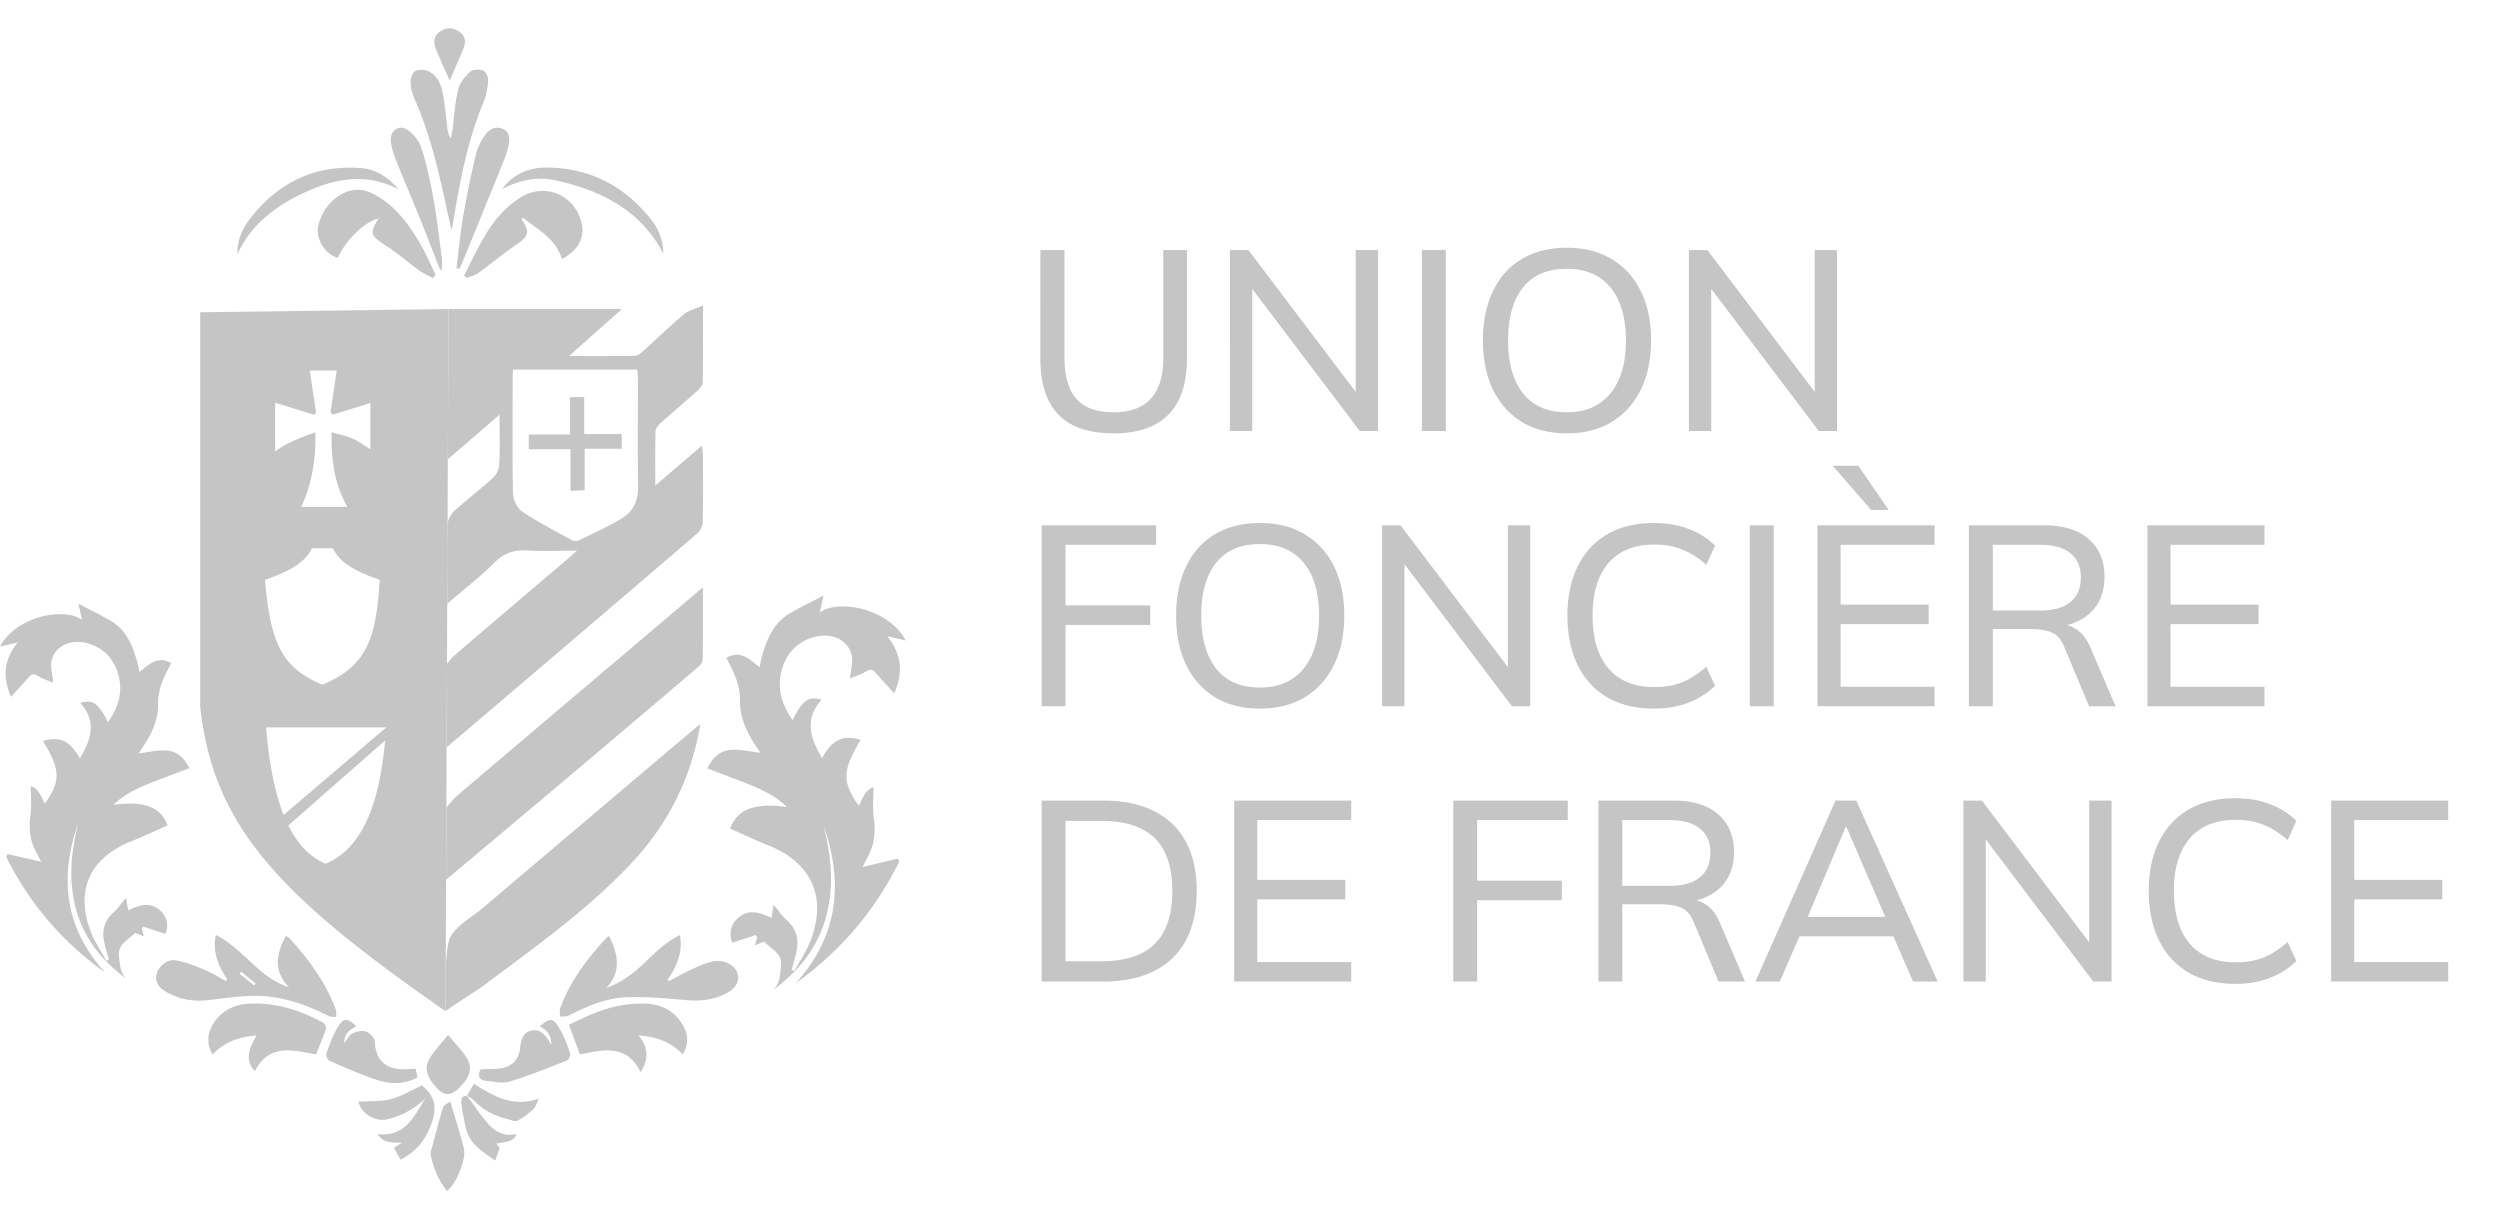
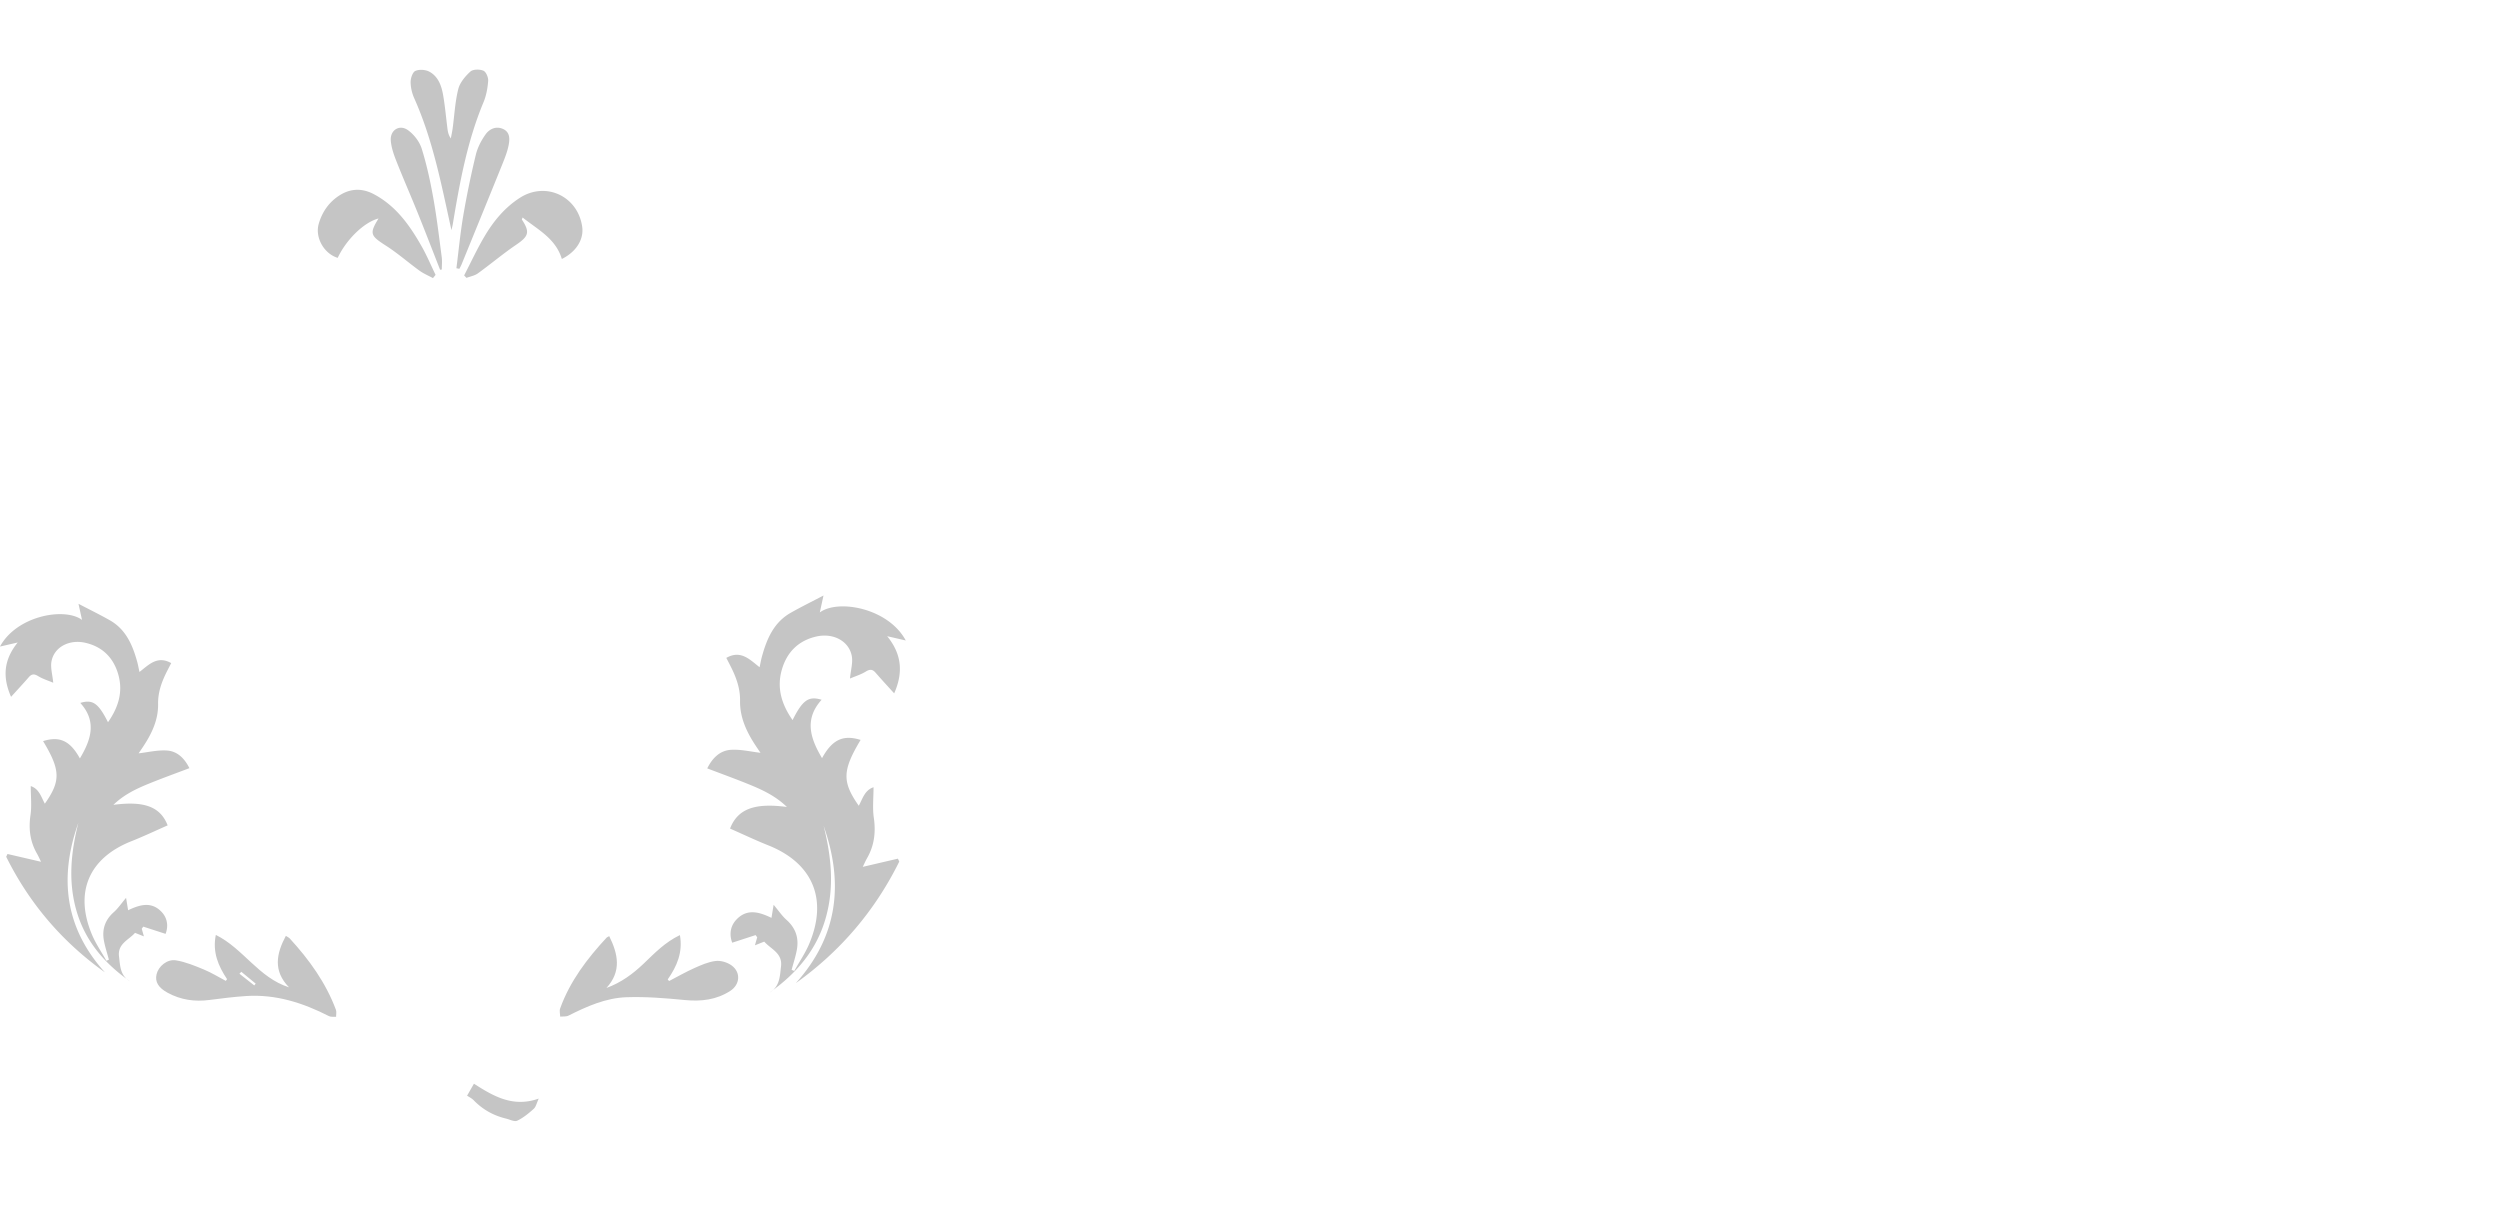
<svg xmlns="http://www.w3.org/2000/svg" width="663" height="323" fill="none">
-   <path fill="#C5C5C5" d="M295.372 114.919q-9.871 0-14.705-4.969-4.765-5.038-4.765-14.773V66.312h6.399v28.66q0 7.148 3.132 10.757t9.939 3.608q6.536 0 9.803-3.608 3.336-3.608 3.336-10.756V66.312h6.263v28.865q0 9.735-4.901 14.773-4.902 4.97-14.501 4.969m30.798-.612V66.312h4.902l30.09 39.757h-1.634V66.312h5.923v47.995h-4.833l-30.091-39.758h1.566v39.758zm50.925 0V66.312h6.332v47.995zm16.181-24.032q0-7.557 2.655-13.07 2.655-5.515 7.624-8.51 5.038-2.996 11.982-2.996 6.876 0 11.845 2.996 5.038 2.995 7.761 8.51 2.724 5.514 2.723 13.002 0 7.557-2.723 13.139-2.723 5.514-7.761 8.578-4.97 2.995-11.845 2.995-6.944 0-11.914-2.995-4.97-3.064-7.692-8.578-2.655-5.582-2.655-13.07m6.671 0q0 8.987 3.949 14.024 3.948 5.038 11.641 5.038 7.42 0 11.505-4.97 4.153-5.038 4.153-14.092t-4.085-14.024-11.573-4.97q-7.693 0-11.641 4.97-3.95 4.97-3.949 14.024m47.952 24.032V66.312h4.901l30.091 39.757h-1.634V66.312h5.922v47.995h-4.833l-30.09-39.758h1.565v39.758zm-171.657 73v-47.995h30.363v5.174h-24.031v16.066h22.465v5.174h-22.465v21.581zm35.66-24.032q0-7.556 2.655-13.071t7.624-8.509q5.038-2.996 11.982-2.996 6.875 0 11.846 2.996 5.037 2.995 7.76 8.509 2.724 5.515 2.723 13.003 0 7.557-2.723 13.139-2.723 5.514-7.76 8.578-4.97 2.995-11.846 2.995-6.943 0-11.914-2.995-4.97-3.064-7.692-8.578-2.655-5.582-2.655-13.071m6.671 0q0 8.987 3.949 14.024 3.949 5.038 11.641 5.038 7.42 0 11.505-4.97 4.153-5.037 4.153-14.092t-4.085-14.024-11.573-4.969q-7.692 0-11.641 4.969-3.95 4.97-3.949 14.024m47.952 24.032v-47.995h4.901l30.091 39.757h-1.634v-39.757h5.923v47.995h-4.834l-30.09-39.758h1.566v39.758zm72.097.612q-7.216 0-12.39-2.995-5.106-2.996-7.829-8.51-2.723-5.582-2.723-13.139t2.723-13.071 7.829-8.509q5.173-2.996 12.39-2.996 5.174 0 9.191 1.566 4.016 1.498 7.012 4.425l-2.315 5.106q-3.268-2.86-6.467-4.085-3.132-1.293-7.285-1.293-7.965 0-12.186 4.901-4.22 4.902-4.22 13.956t4.22 14.024q4.221 4.902 12.186 4.902 4.153 0 7.285-1.226 3.199-1.293 6.467-4.152l2.315 5.037q-2.995 2.928-7.081 4.494-4.016 1.565-9.122 1.565m25.432-.612v-47.995h6.331v47.995zm17.95 0v-47.995h31.043v5.174h-24.916v15.862h23.351v5.174h-23.351v16.611h24.916v5.174zm14.228-52.08-10.211-11.709h6.807l8.033 11.709zm25.927 52.08v-47.995h19.879q7.692 0 11.845 3.608 4.221 3.609 4.221 10.076 0 4.289-1.906 7.284-1.907 2.995-5.378 4.561-3.405 1.566-7.965 1.566l1.157-.953h1.634q2.791 0 4.969 1.429 2.179 1.362 3.609 4.494l6.807 15.93h-7.012l-6.603-15.794q-1.158-2.928-3.404-3.813-2.178-.885-5.514-.885H528.49v20.492zm6.331-25.393h12.595q5.241 0 7.965-2.247 2.79-2.247 2.791-6.535 0-4.22-2.791-6.4-2.724-2.246-7.965-2.246H528.49zm41.004 25.393v-47.995h31.044v5.174h-24.917v15.862h23.351v5.174h-23.351v16.611h24.917v5.174zm-293.252 73v-47.995h16.271q8.033 0 13.547 2.791 5.583 2.791 8.442 8.169 2.859 5.311 2.859 13.003 0 7.694-2.859 13.071-2.859 5.379-8.442 8.169-5.514 2.792-13.547 2.792zm6.332-5.378h9.462q9.6 0 14.229-4.63t4.629-14.024-4.629-13.956q-4.63-4.629-14.229-4.629h-9.462zm44.726 5.378v-47.995h31.044v5.174h-24.917v15.862h23.351v5.174h-23.351v16.611h24.917v5.174zm58.106 0v-47.995h30.362v5.174h-24.031v16.066h22.465v5.174h-22.465v21.581zm38.493 0v-47.995h19.878q7.693 0 11.846 3.608 4.221 3.609 4.221 10.076 0 4.289-1.906 7.284-1.907 2.995-5.379 4.561-3.403 1.566-7.965 1.566l1.158-.953h1.633q2.792 0 4.97 1.429 2.178 1.362 3.608 4.494l6.808 15.93h-7.012l-6.603-15.794q-1.158-2.928-3.404-3.813-2.18-.885-5.515-.885H430.23v20.492zm6.331-25.393h12.594q5.243 0 7.965-2.247 2.792-2.247 2.792-6.535 0-4.22-2.792-6.4-2.723-2.246-7.965-2.246H430.23zm35.305 25.393 21.24-47.995h5.514l21.581 47.995h-6.536l-5.923-13.616 2.723 1.634h-29.205l2.996-1.634-5.923 13.616zm23.895-40.915-10.62 25.189-1.634-1.43h24.712l-1.294 1.43-10.892-25.189zm31.266 40.915v-47.995h4.902l30.09 39.757h-1.634v-39.757h5.923v47.995h-4.833l-30.091-39.758h1.566v39.758zm72.098.612q-7.217 0-12.39-2.995-5.106-2.996-7.829-8.51-2.724-5.582-2.723-13.139 0-7.556 2.723-13.071t7.829-8.509q5.173-2.996 12.39-2.996 5.173 0 9.19 1.566 4.017 1.498 7.012 4.425l-2.314 5.106q-3.269-2.86-6.468-4.085-3.132-1.293-7.284-1.293-7.965 0-12.186 4.901-4.221 4.902-4.221 13.956t4.221 14.024q4.221 4.902 12.186 4.902 4.152 0 7.284-1.226 3.2-1.293 6.468-4.152l2.314 5.037q-2.995 2.928-7.08 4.494-4.016 1.565-9.122 1.565m25.431-.612v-47.995h31.044v5.174h-24.917v15.862h23.351v5.174h-23.351v16.611h24.917v5.174zM118.447 198.196l.093-22.118s1.244-1.637 2.042-2.321c9.788-8.399 19.628-16.734 29.451-25.093.798-.678 1.567-1.378 2.974-2.624-4.811 0-8.956.195-13.073-.057-3.565-.219-6.315.683-8.898 3.306-3.674 3.732-8.156 7.065-12.421 10.854-.004-1.04.002-1.772.002-2.455-.017-6.212-.089-12.365.078-18.571.034-1.212.87-2.779 1.778-3.606 3.318-3.02 6.917-5.729 10.236-8.749.907-.827 1.636-2.314 1.693-3.537.207-4.185.081-8.387.081-13.244-4.674 4.042-9.106 7.839-13.716 11.834l.167-39.85h45.991a31734 31734 0 0 0-14.031 12.452c6.269 0 11.867.046 17.458-.057.729-.012 1.545-.655 2.153-1.2 3.628-3.25 7.125-6.654 10.845-9.794 1.217-1.028 2.968-1.424 5.081-2.383 0 7.464.051 13.945-.064 20.421-.011.769-.792 1.665-1.441 2.25-3.197 2.871-6.504 5.627-9.696 8.497-.643.58-1.361 1.499-1.384 2.279-.132 4.559-.063 9.128-.063 14.33 4.3-3.68 8.181-6.998 12.326-10.546.132.838.304 1.418.31 1.997.017 6.023.08 12.045-.052 18.062-.023 1.067-.591 2.445-1.383 3.128-21.718 18.699-66.537 56.795-66.537 56.795m17.624-100.173c-.04.689-.104 1.234-.104 1.785-.017 10.317-.132 20.633.075 30.944.034 1.67 1.045 3.967 2.36 4.851 4.248 2.853 8.835 5.213 13.336 7.681.482.264 1.343.236 1.854-.011 3.766-1.837 7.584-3.588 11.184-5.712 3.065-1.815 4.489-4.696 4.443-8.417-.115-9.553-.034-19.106-.046-28.659 0-.82-.103-1.641-.161-2.468h-32.947zM186.407 155.782c0 6.832.035 13.009-.051 19.18-.006.621-.592 1.384-1.114 1.832-21.885 18.773-66.942 56.515-66.942 56.515l.081-19.155s1.798-2.243 2.757-3.058c18.262-15.518 36.553-31.001 54.838-46.49 3.272-2.773 6.55-5.546 10.426-8.824zM185.741 192.042c-2.48 14.576-8.669 26.638-18.308 36.897-11.648 12.389-25.472 22.195-39.027 32.305-2.957 2.204-6.503 4.178-10.252 6.922 0-2.853.017-4.642.028-6.662.029-4.203-.028-8.682.987-12.489 1.596-3.479 5.936-5.723 9.134-8.439 18.652-15.822 37.316-31.621 55.986-47.426.281-.235.585-.448 1.452-1.102z" />
-   <path fill="#C5C5C5" d="M151.164 105.32h3.771v9.788h9.938v3.898h-9.817V130c-1.309.063-2.319.109-3.749.172v-11.045h-11.08v-3.881h10.937z" />
-   <path fill="#C5C5C5" fill-rule="evenodd" d="m118.934 81.965-65.841.843v104.568c3.425 32.074 21.465 50.514 65.061 80.79zM70.281 153.76c8.298-2.782 11.064-5.564 12.447-8.347h5.532c1.383 2.783 4.15 5.565 12.448 8.347-.979 16.122-3.628 22.921-15.214 27.821-10.148-4.296-13.755-10.034-15.213-27.821m2.683-33.996c3.215-2.635 9.385-4.62 10.666-5.122.176 6.761-.822 13.631-3.762 19.785h12.256c-3.498-6.182-4.329-12.649-4.187-19.785a64 64 0 0 0 1.86.502c1.302.338 2.496.647 3.609 1.14 1.158.512 2.236 1.207 3.333 1.914.488.315.98.632 1.485.937v-12.239c-3.438 1.052-6.728 2.057-10.017 3.062l-.572-.618.005-.039v-.002c.555-3.658 1.11-7.316 1.673-11.04h-7.151q.413 2.776.822 5.51l.003.023v.003l.002.007.835 5.601-.53.606-.018-.006-.012-.004-.024-.007c-3.436-1.07-6.872-2.14-10.276-3.197zm-2.397 73.146 18.267.001h13.596l-27.202 23.206c-2.512-6.292-3.929-14.283-4.66-23.207m5.903 25.994c2.399 4.823 5.613 8.366 9.885 10.175 10.727-4.556 14.397-17.987 15.79-32.723z" clip-rule="evenodd" />
  <path fill="#C5C5C5" d="M60.213 259.668c-2.318-3.484-3.91-7.146-2.974-11.728 7.28 3.596 11.31 11.324 19.415 13.904-4.251-4.353-3.4-8.881-.844-13.659.41.271.79.433 1.044.708 5.141 5.61 9.547 11.699 12.228 18.886.209.553.042 1.248.046 1.877-.63-.05-1.353.091-1.871-.175-6.903-3.529-14.107-5.843-21.975-5.335-3.248.212-6.493.624-9.726 1.044-3.908.512-7.604-.012-11.087-1.906-2.468-1.34-3.416-2.896-2.948-4.902.484-2.085 2.777-4.079 5.136-3.7 2.54.408 5.007 1.44 7.413 2.435 2.013.832 3.888 1.997 5.821 3.017l.322-.471zM64 257.72q-.252.256-.505.512c1.311 1.036 2.627 2.068 3.938 3.104.125-.158.255-.316.38-.478zM161.57 248.273c2.338 4.736 3.32 9.302-.744 13.738 3.876-1.411 7.045-3.745 9.914-6.496 2.89-2.772 5.667-5.66 9.572-7.525.814 4.57-.794 8.265-3.233 11.757l.364.425c2.23-1.157 4.414-2.414 6.706-3.438 1.817-.811 3.721-1.656 5.659-1.881 1.361-.158 3.09.362 4.214 1.182 2.505 1.827 2.242 5.086-.368 6.763-3.662 2.359-7.671 2.834-11.981 2.418-5.162-.496-10.377-.933-15.547-.749-5.471.195-10.495 2.422-15.36 4.877-.618.312-1.462.187-2.201.262-.016-.728-.246-1.535-.012-2.176 2.614-7.233 7.17-13.218 12.344-18.79.13-.138.351-.192.681-.367z" />
-   <path fill="#C5C5C5" d="M83.795 279.652c-6.076-1.153-12.449-3.009-16.216 4.453-2.263-2.68-2.163-5.069.468-9.505-4.397.345-8.327 1.511-11.68 5.077-1.07-1.943-1.416-3.754-.865-5.726 1.207-4.324 5.162-7.4 10.018-7.741 7.233-.508 13.844 1.59 20.108 4.973.468.254.981 1.24.835 1.673-.764 2.272-1.733 4.474-2.672 6.8zM181.088 279.644c-3.265-3.425-7.162-4.724-11.751-5.036 2.635 3.125 2.785 6.234.572 9.734-3.708-7.578-10.006-5.926-16.099-4.715a4100 4100 0 0 0-2.944-7.861c2.051-.949 4.126-2.011 6.277-2.884 4.548-1.852 9.267-2.939 14.215-2.701 4.602.22 8.073 2.284 10.144 6.475 1.132 2.289.96 4.532-.414 6.988M127.455 283.597c2.101-.112 3.997.001 5.792-.357 2.844-.571 4.364-2.493 4.694-5.361.351-3.054 1.144-4.195 3.199-4.594 1.771-.346 3.266.67 4.615 3.125.096.175.217.333.455.699.067-2.472-1.069-3.949-3.061-4.885 2.698-2.389 3.503-2.389 5.282.603 1.186 1.989 1.98 4.237 2.74 6.438.184.524-.288 1.765-.748 1.948-5.011 1.981-10.022 4.024-15.171 5.589-1.917.583-4.222.087-6.323-.162-1.908-.229-2.351-1.424-1.474-3.047zM110.735 285.732c-4.035 2.169-7.948 1.694-11.748.354-3.921-1.386-7.742-3.067-11.546-4.748-.506-.225-1.078-1.374-.91-1.844.843-2.385 1.665-4.848 2.98-6.983 1.659-2.689 2.41-2.618 4.979-.379-1.72.957-3.278 2.052-3.174 4.532.739-.978 1.177-2.085 1.975-2.489 1.078-.545 2.568-.99 3.62-.657 1.032.329 2.419 1.656 2.465 2.605.309 6.392 4.384 7.916 9.709 7.354.334-.033.672-.033 1.144-.058.171.774.326 1.485.506 2.313M106.224 307.54c-.53-.945-1.023-1.827-1.762-3.138.409-.258 1.044-.657 2.117-1.336-2.656-.054-4.906.104-6.422-2.284 7.5.778 9.692-4.899 12.703-9.568-2.856 2.846-6.226 4.686-10.143 5.622-3.287.787-7.054-1.652-7.638-4.673 2.848-.188 5.838.025 8.59-.683 2.827-.724 5.42-2.351 8.231-3.637 2.731 2.26 4.096 4.865 2.885 9.01-1.449 4.956-4.18 8.436-8.565 10.691zM118.573 315.88c-2.389-2.917-3.646-6.163-4.347-9.63-.138-.678.217-1.477.409-2.202.914-3.45 1.77-6.925 2.852-10.321.226-.711 1.332-1.14 1.929-1.614 1.308 4.428 2.577 8.336 3.567 12.31.309 1.244.096 2.751-.293 4.008-.835 2.676-1.875 5.306-4.113 7.445zM118.836 274.455c1.704 2.039 3.287 3.679 4.573 5.526 1.804 2.597 1.574 4.72-.443 7.204-3.261 4.021-5.412 3.958-8.444-.241-1.724-2.385-1.862-4.499-.179-6.896 1.294-1.844 2.823-3.529 4.493-5.589zM123.797 290.523c1.804 2.434 3.483 4.977 5.446 7.274 1.962 2.298 4.464 3.713 7.755 2.905-.702 1.702-1.291 1.973-5.387 2.56.405.545.793 1.069.906 1.227-.485 1.32-.844 2.289-1.203 3.267-3.253-2.268-6.782-4.324-7.772-8.606a70 70 0 0 1-1.177-6.492c-.134-.999-.017-2.11 1.499-2.06l-.063-.075z" />
  <path fill="#C5C5C5" d="m123.797 290.523.063.075 1.829-3.201c5.228 3.355 10.39 6.364 17.184 3.946-.559 1.198-.735 2.18-1.319 2.709-1.341 1.203-2.782 2.397-4.394 3.159-.739.345-1.971-.325-2.973-.566-3.316-.799-6.176-2.389-8.561-4.853-.505-.524-1.215-.853-1.829-1.269M28.882 254.515c-.451-1.706-1.024-3.392-1.333-5.127-.522-2.93.31-5.423 2.615-7.47 1.148-1.02 2.03-2.339 3.27-3.812l.542 3.291c2.936-1.394 6.152-2.497 8.92.487 1.642 1.765 1.713 3.962 1.015 5.777-2.025-.658-3.971-1.286-5.917-1.919l-.405.562c.175.608.346 1.215.576 2.019l-2.355-.933c-1.675 1.902-4.665 2.876-4.247 6.264.305 2.484.288 5.065 2.89 6.584-6.699-4.724-11.79-10.571-14.128-18.558-2.322-7.915-1.503-15.714.463-23.488-5.149 14.499-3.633 27.854 7.029 39.665-11.334-8.082-20.037-18.291-26.172-30.647.117-.245.23-.491.347-.736 2.902.674 5.8 1.348 8.89 2.068-.342-.691-.672-1.465-1.09-2.189-1.84-3.205-2.238-6.576-1.703-10.23.35-2.397.067-4.881.067-7.657 2.238.741 2.769 2.901 3.733 4.673 4.256-6.059 4.172-8.885-.463-16.605 4.159-1.273 7.04-.362 9.76 4.599 2.914-4.89 4.601-9.764.108-14.72 3.299-1.003 4.798.066 7.345 5.119 2.777-3.954 4.047-8.095 2.715-12.71-1.265-4.395-4.172-7.312-8.703-8.353-4.285-.982-8.285 1.124-8.995 4.924-.31 1.656.254 3.475.463 5.668-1.336-.57-2.76-.999-3.984-1.748-1.031-.633-1.704-.633-2.489.266-1.486 1.707-3.031 3.367-4.71 5.219-2.239-5.073-2.059-9.718 1.77-14.416-1.845.424-3.27.753-4.706 1.082 4.43-8.194 17.151-10.483 21.753-7.067-.322-1.465-.618-2.821-.935-4.27 2.948 1.54 5.675 2.872 8.31 4.366 4.255 2.414 6.014 6.53 7.245 10.958.238.849.385 1.723.614 2.759 2.485-1.931 4.753-4.432 8.42-2.355-.385.736-.694 1.335-1.003 1.939-1.432 2.797-2.53 5.639-2.476 8.894.07 4.165-1.646 7.807-3.897 11.215-.488.741-.994 1.469-1.273 1.881 2.388-.27 4.952-.903 7.466-.753 2.686.162 4.636 1.931 6.006 4.682-3.625 1.378-7.12 2.634-10.562 4.033-3.386 1.377-6.71 2.905-9.596 5.697 8.218-1.094 12.47.516 14.39 5.444-3.211 1.411-6.397 2.925-9.667 4.224-11.284 4.49-15.15 13.6-10.348 24.879 1.01 2.372 2.505 4.54 3.775 6.804.221-.096.442-.196.664-.291zM209.937 257.212c.473-1.794 1.073-3.567 1.397-5.393.547-3.081-.324-5.703-2.74-7.857-1.204-1.073-2.128-2.46-3.428-4.01-.184 1.112-.363 2.206-.569 3.463-3.077-1.467-6.447-2.627-9.349.512-1.721 1.856-1.795 4.167-1.064 6.076 2.123-.692 4.163-1.353 6.202-2.018l.425.591c-.184.639-.363 1.278-.604 2.123.862-.342 1.628-.648 2.469-.981 1.755 2.001 4.889 3.025 4.451 6.588-.319 2.613-.302 5.327-3.029 6.925 7.021-4.968 12.357-11.118 14.808-19.519 2.434-8.325 1.576-16.528-.486-24.705 5.397 15.25 3.808 29.297-7.366 41.72 11.879-8.501 21.001-19.238 27.431-32.235-.122-.258-.24-.516-.363-.774-3.042.709-6.08 1.418-9.319 2.175.359-.727.705-1.541 1.142-2.302 1.931-3.371 2.347-6.917 1.786-10.76-.367-2.521-.07-5.135-.07-8.054-2.346.779-2.902 3.051-3.913 4.915-4.46-6.373-4.373-9.345.486-17.465-4.36-1.34-7.38-.381-10.229 4.837-3.056-5.144-4.824-10.27-.114-15.483-3.458-1.055-5.03.07-7.7 5.384-2.911-4.158-4.241-8.514-2.845-13.368 1.326-4.623 4.373-7.691 9.122-8.786 4.491-1.033 8.684 1.182 9.429 5.179.323 1.742-.267 3.655-.486 5.962 1.4-.6 2.893-1.051 4.176-1.839 1.081-.665 1.785-.665 2.608.28 1.559 1.795 3.178 3.542 4.938 5.49 2.346-5.336 2.158-10.222-1.856-15.164 1.935.447 3.427.793 4.933 1.139-4.644-8.619-17.977-11.027-22.801-7.433l.981-4.491c-3.091 1.619-5.949 3.02-8.711 4.591-4.46 2.539-6.303 6.869-7.594 11.526-.25.893-.403 1.812-.644 2.902-2.604-2.031-4.981-4.662-8.824-2.477.403.774.726 1.405 1.05 2.04 1.502 2.941 2.653 5.931 2.596 9.354-.074 4.382 1.725 8.212 4.084 11.797.512.779 1.042 1.545 1.335 1.979-2.504-.285-5.191-.95-7.826-.793-2.815.171-4.859 2.031-6.295 4.925 3.8 1.449 7.463 2.771 11.07 4.241 3.55 1.449 7.034 3.056 10.059 5.993-8.614-1.151-13.07.543-15.084 5.726 3.366 1.484 6.706 3.077 10.133 4.443 11.827 4.723 15.881 14.305 10.847 26.168-1.059 2.495-2.626 4.775-3.957 7.157-.232-.101-.464-.206-.696-.307zM119.723 61.042c-2.634-11.922-4.875-23.815-9.869-34.989-.592-1.326-.952-2.864-.957-4.303 0-1.025.522-2.615 1.265-2.944 1.029-.456 2.691-.343 3.705.207 2.388 1.289 3.232 3.776 3.663 6.278.507 2.92.758 5.888 1.137 8.832.109.842.26 1.674.89 2.587.166-.89.365-1.773.488-2.667.469-3.475.64-7.021 1.483-10.398.432-1.735 1.839-3.41 3.217-4.665.697-.635 2.473-.649 3.454-.23.711.3 1.336 1.806 1.265 2.718-.147 1.914-.507 3.903-1.246 5.672-4.316 10.336-6.292 21.237-8.116 32.18-.099.584-.256 1.157-.383 1.731zM148.998 68.67c-1.658-5.484-6.42-7.788-10.399-10.99-.109.314-.233.488-.185.559 2.184 3.358 1.8 4.416-1.559 6.697-3.482 2.365-6.713 5.102-10.129 7.566-.848.612-2.004.805-3.023 1.19l-.611-.658c1.805-3.485 3.454-7.064 5.458-10.436 2.369-3.992 5.325-7.566 9.31-10.13 6.865-4.42 15.383-.456 16.539 7.666.474 3.32-1.535 6.622-5.396 8.545zM114.82 73.753c-1.189-.648-2.469-1.175-3.554-1.96-2.98-2.155-5.756-4.61-8.845-6.594-4.226-2.713-4.501-3.217-2.033-7.26-3.795.972-8.518 5.53-10.83 10.444-3.625-1.1-6.088-5.394-5.022-9.058.924-3.174 2.767-5.812 5.619-7.585 2.904-1.806 5.95-1.848 8.983-.245 5.898 3.114 9.542 8.296 12.697 13.864 1.374 2.431 2.464 5.023 3.681 7.538q-.348.429-.696.856M116.71 71.534c-1.962-4.999-3.89-10.012-5.894-14.988-1.871-4.646-3.894-9.231-5.728-13.891-.682-1.726-1.312-3.56-1.45-5.385-.208-2.765 2.303-4.36 4.549-2.756 1.601 1.147 3.07 3.052 3.652 4.914 1.351 4.313 2.303 8.771 3.099 13.23.919 5.153 1.526 10.364 2.213 15.556.142 1.067.018 2.168.018 3.254l-.459.07zM121.04 71.124c.597-4.674 1.038-9.372 1.829-14.01a245 245 0 0 1 3.321-16.073c.465-1.919 1.45-3.823 2.611-5.436 1.023-1.42 2.772-2.239 4.615-1.397 1.88.856 1.786 2.695 1.473 4.298-.327 1.67-.966 3.297-1.606 4.891-3.601 8.926-7.244 17.833-10.883 26.745-.161.395-.379.766-.573 1.152l-.791-.16z" />
-   <path fill="#C5C5C5" d="M62.979 67.344c-.09-3.584 1.237-6.655 3.288-9.297 7.429-9.575 17.137-14.429 29.488-13.46 4.093.32 7.206 2.446 9.85 5.568-8.291-4.246-16.35-2.967-24.371.692-7.841 3.578-14.488 8.417-18.255 16.502zM175.895 67.207c-6.141-11.662-16.711-16.812-28.854-19.436-4.775-1.03-9.513.09-13.905 2.393 2.956-3.978 7.003-5.756 11.859-5.727 11.579.07 20.765 4.985 27.801 13.943 1.995 2.54 3.089 5.559 3.099 8.827M119.264 21.384c-1.265-2.869-2.455-5.483-3.563-8.131-.744-1.773-.929-3.541.914-4.82 1.725-1.195 3.535-1.242 5.254.018 1.782 1.303 1.668 3.015.891 4.816a3483 3483 0 0 0-3.496 8.112z" />
</svg>